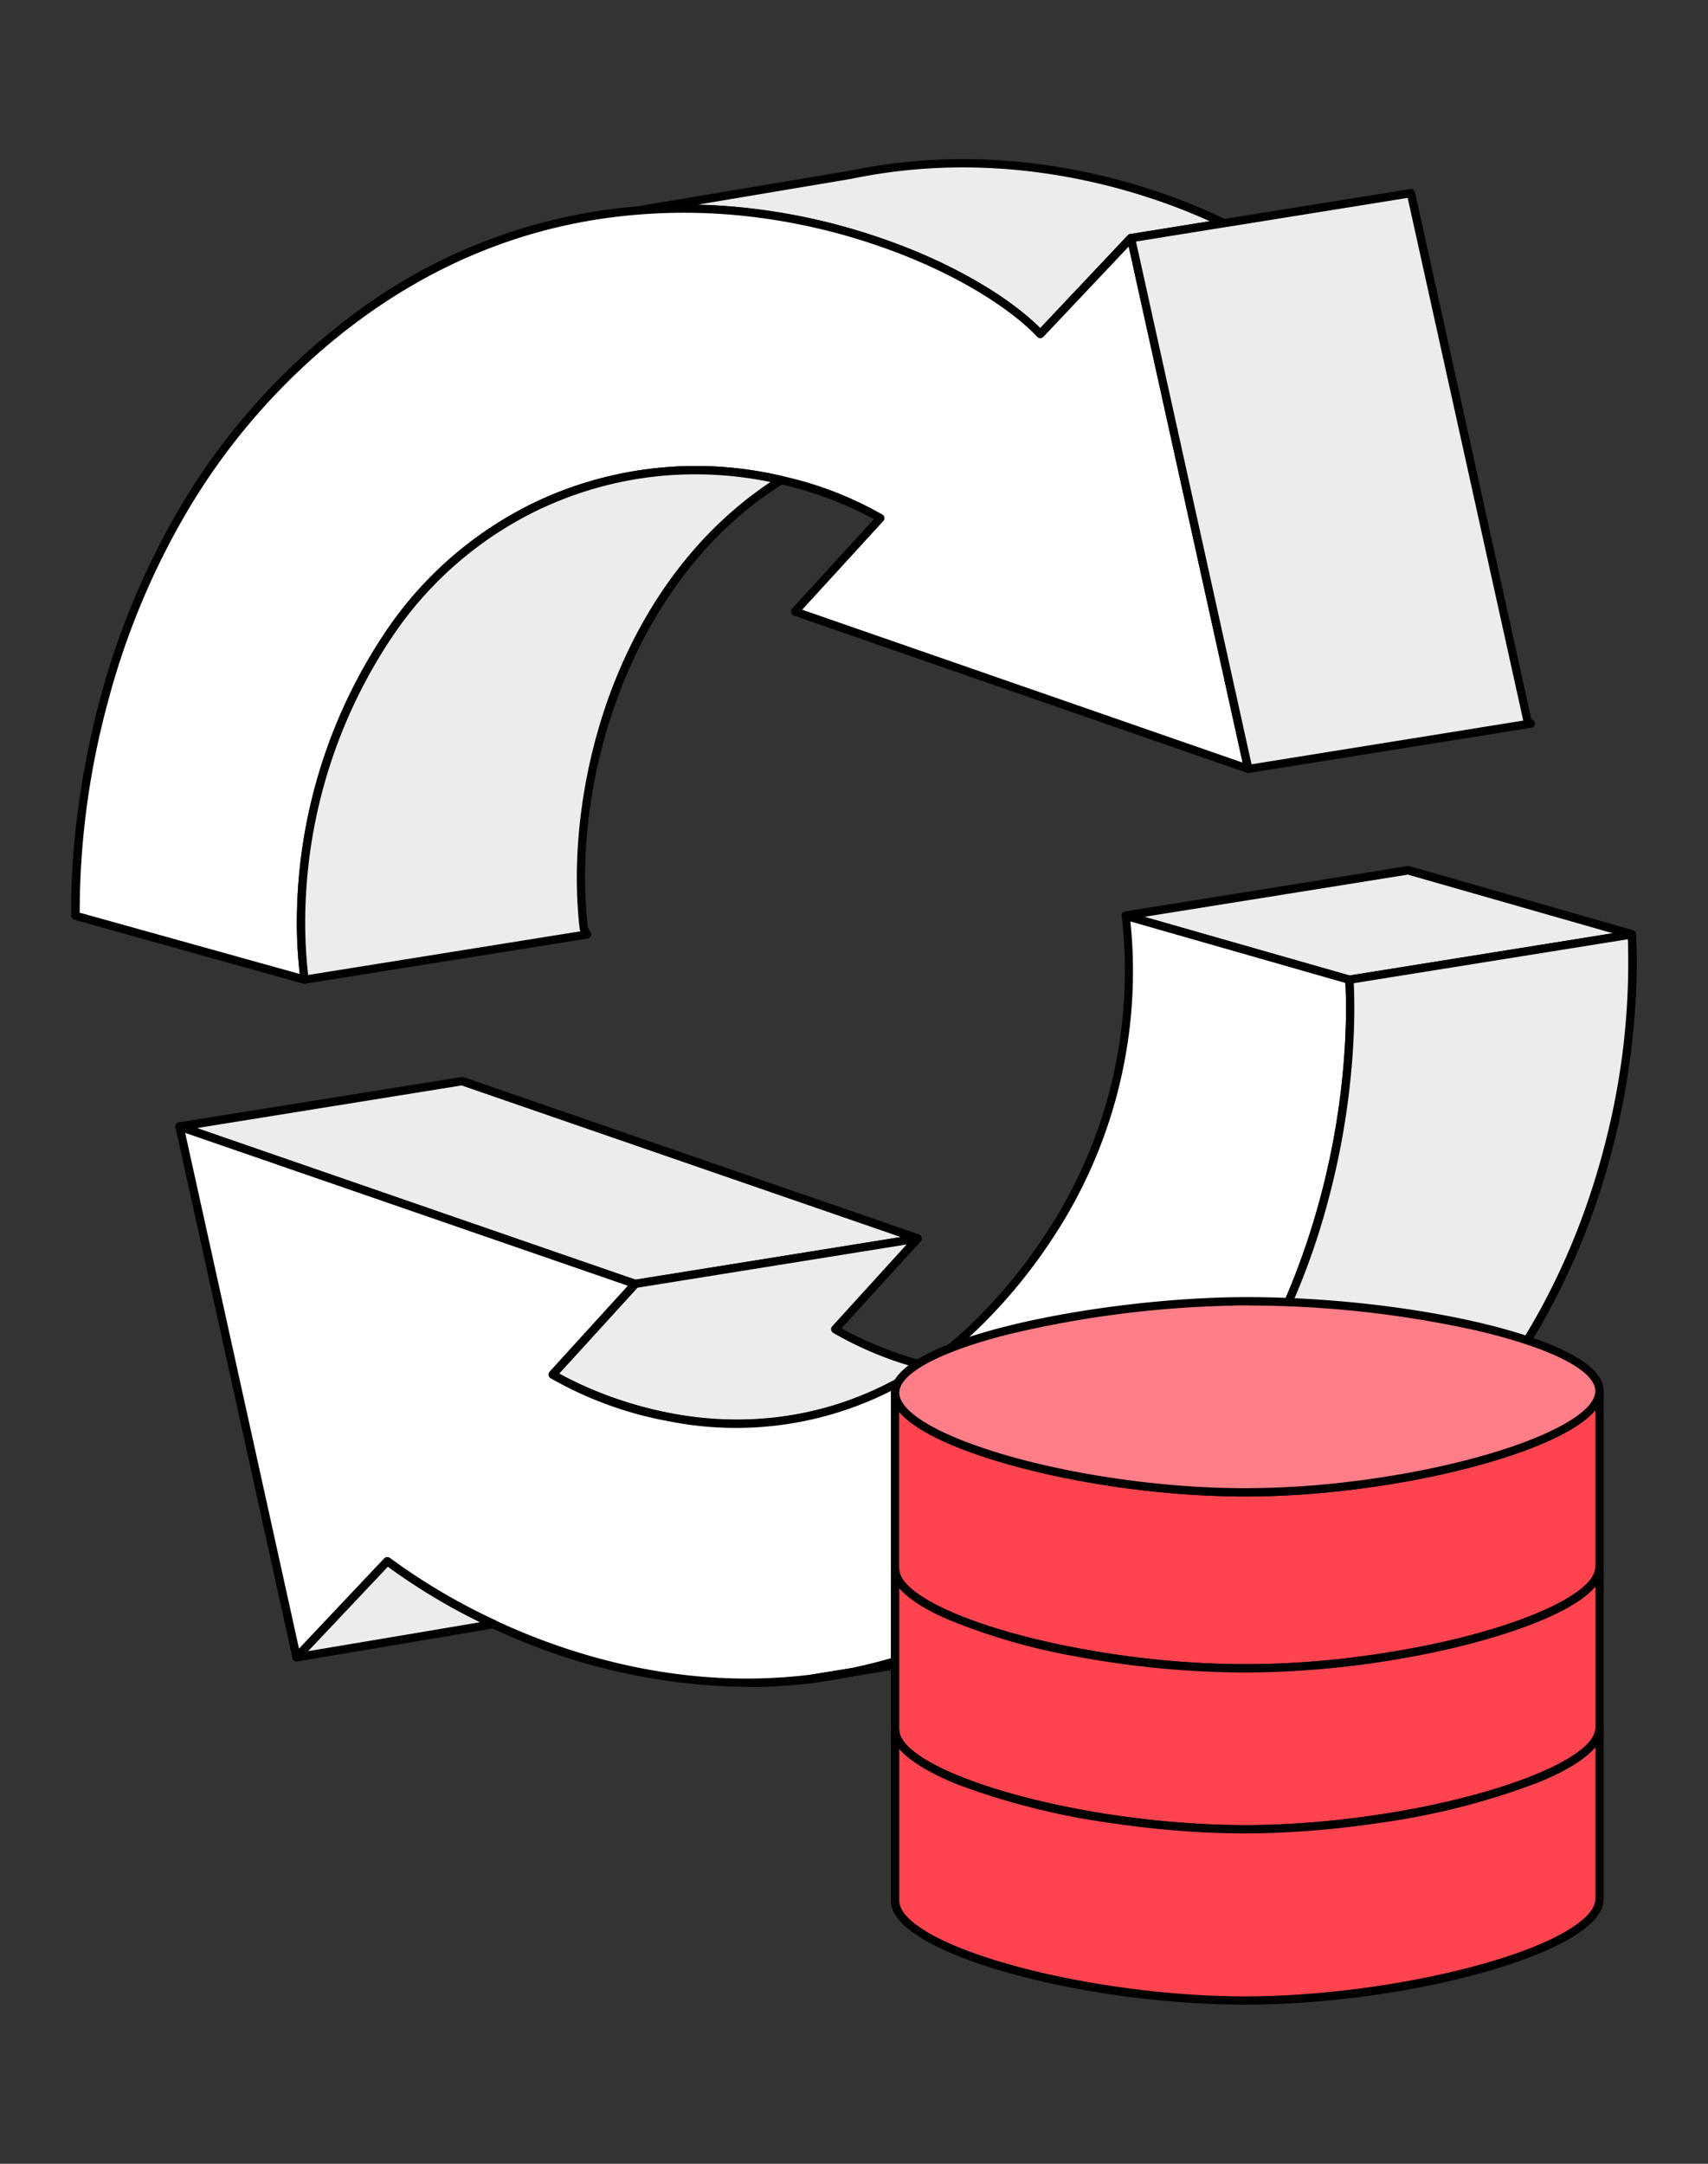
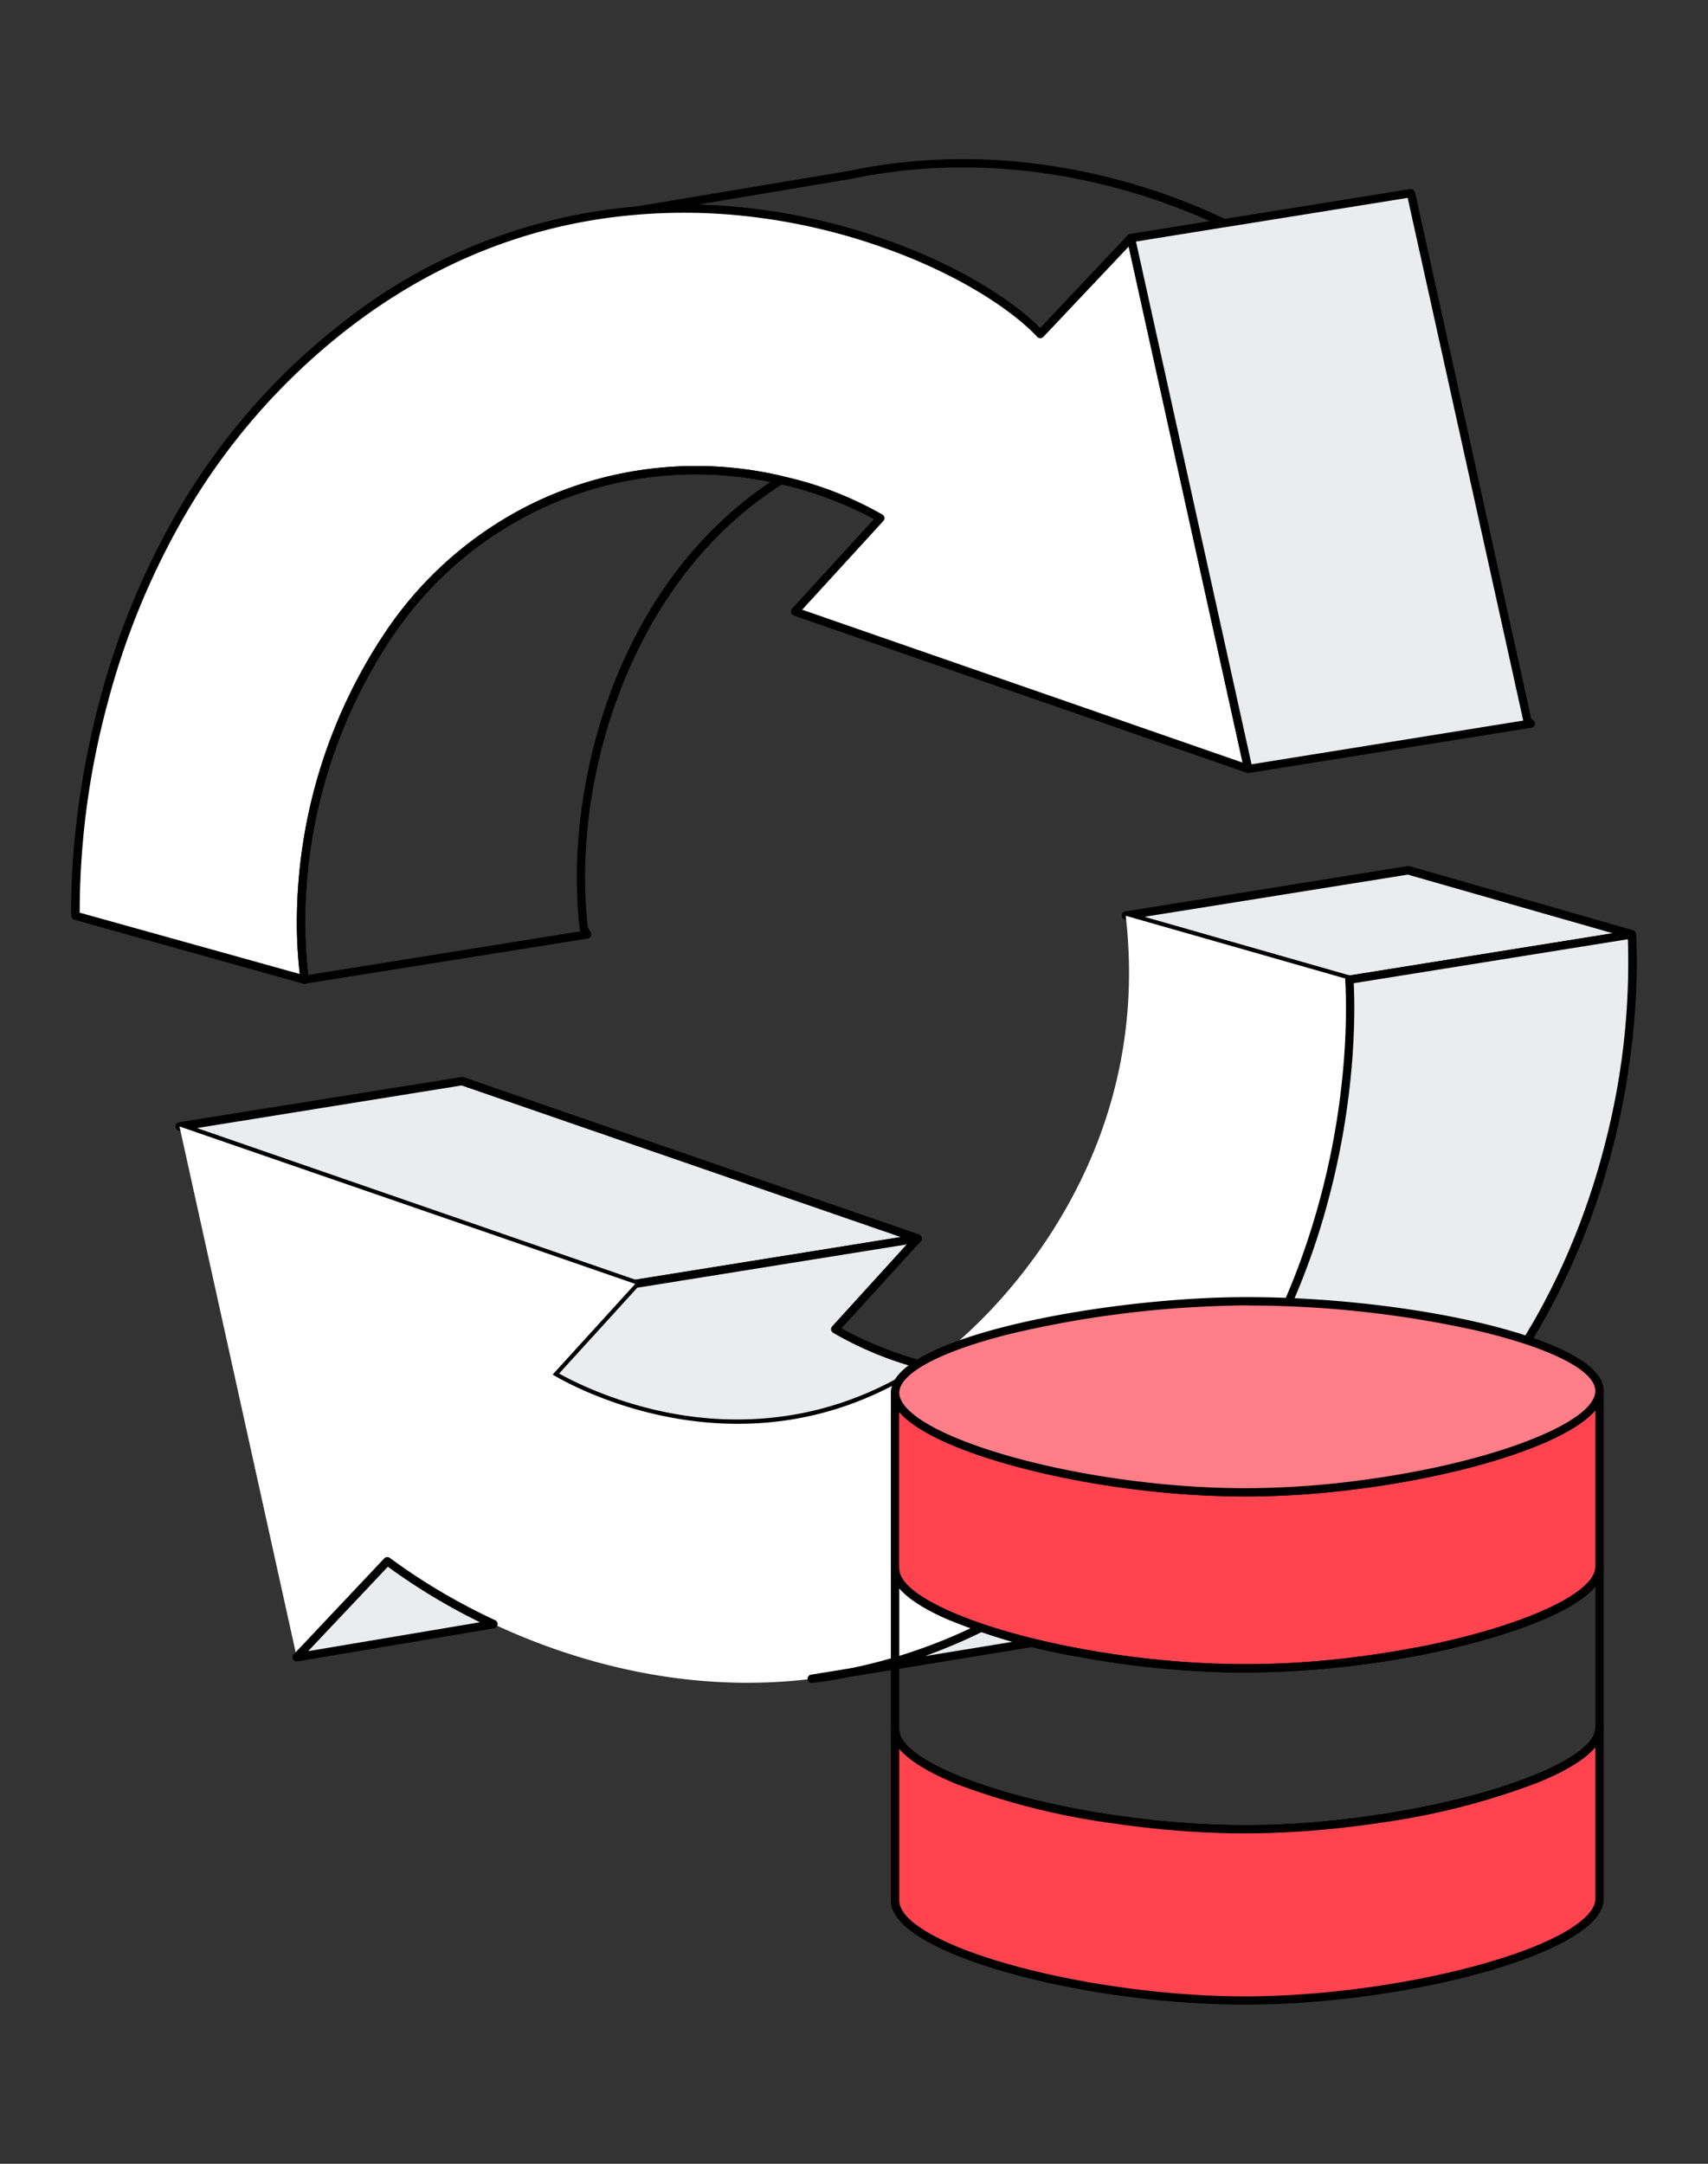
<svg xmlns="http://www.w3.org/2000/svg" width="120" height="152" fill="none">
  <rect width="100%" height="100%" fill="#333333" stroke="none" />
-   <path fill="#EBECEE" d="m85.98 15.68-6.52 1.04-6.37 6.75c-2-2.13-6.22-4.79-11.74-6.62a43 43 0 0 0-9.43-2c-2.3-.22-4.68-.26-7.13-.06l14.88-2.5h.01c10.2-2.15 19.84.24 26.3 3.39Z" />
  <path fill="#000" d="M73.1 23.76a.3.3 0 0 1-.22-.09c-1.76-1.88-5.74-4.59-11.62-6.54a42.61 42.61 0 0 0-9.37-2 39.95 39.95 0 0 0-7.08-.05.3.3 0 0 1-.07-.58l14.88-2.49c12.28-2.59 22.61 1.52 26.49 3.4a.3.3 0 0 1-.08.56L79.6 17l-6.3 6.67a.3.3 0 0 1-.22.1ZM49 14.38a43.23 43.23 0 0 1 12.44 2.2c5.75 1.9 9.73 4.55 11.64 6.47l6.16-6.53c.04-.04.1-.07.17-.08l5.58-.9c-4.34-1.97-13.97-5.34-25.26-2.96h-.02l-10.71 1.8Z" />
  <path fill="#EBECEE" d="m64.48 87-19.85 3.19-9.77-3.38-11.1-3.83-11.15-3.85 19.85-3.19L64.48 87Z" />
  <path fill="#000" d="M44.63 90.48a.3.3 0 0 1-.1-.02L12.51 79.41a.3.3 0 0 1 .05-.57l19.85-3.18c.05-.01.1 0 .14 0l32.03 11.06a.3.3 0 0 1-.05.57l-19.85 3.18h-.05ZM13.8 79.23 44.65 89.9l18.63-3-30.85-10.65-18.63 3Z" />
  <path fill="#EBECEE" d="M65.03 95.95c-13.17 8.78-26.2.6-26.2.6l5.8-6.36L64.48 87l-5.8 6.37s2.47 1.55 6.35 2.58Z" />
  <path fill="#000" d="M51.78 100.3c-1.8 0-3.44-.2-4.85-.47a26.08 26.08 0 0 1-8.26-3.02.3.3 0 0 1-.06-.45L44.4 90c.05-.05.1-.08.17-.1l19.85-3.18a.3.3 0 0 1 .3.15.3.3 0 0 1-.04.34l-5.56 6.1c.77.44 2.95 1.57 5.98 2.37a.3.3 0 0 1 .09.52 23.86 23.86 0 0 1-13.42 4.11Zm-12.5-3.81c.92.51 3.82 2.01 7.78 2.77 4.3.83 10.74.92 17.27-3.2a24.73 24.73 0 0 1-5.81-2.44.3.3 0 0 1-.06-.44l5.24-5.76-18.93 3.04-5.49 6.03Z" />
  <path fill="#EBECEE" d="m114.65 65.64-15.62 2.5-4.23.68-6.22-1.78-9.5-2.72 19.86-3.18 15.7 4.5Z" />
  <path fill="#000" d="M94.8 69.11a.3.3 0 0 1-.08 0L79 64.6a.3.3 0 0 1 .03-.57l19.85-3.19h.13l15.7 4.5a.3.3 0 0 1 .22.3.3.3 0 0 1-.24.27l-19.85 3.19h-.05Zm-14.37-4.7 14.39 4.11 18.49-2.96-14.4-4.12-18.48 2.96Z" />
  <path fill="#fff" d="M80.59 114.1c-1.57.36-3.12.6-4.65.75l4.65-.76Z" />
  <path fill="#000" d="M75.94 115.14a.3.3 0 0 1-.05-.58l4.65-.75a.3.3 0 0 1 .11.57c-1.53.35-3.1.6-4.68.76h-.03Z" />
  <path fill="#fff" d="m55.86 42.96 6-6.56s-2.7-1.69-6.98-2.68a25.94 25.94 0 0 0-17 1.74 26.31 26.31 0 0 0-10.44 8.92 36.38 36.38 0 0 0-6.28 19.74c-.03 1.63.05 3.2.25 4.7l-16.1-4.5S4.17 38.46 24.2 22.91a38.19 38.19 0 0 1 20.56-8.12h.02c2.44-.2 4.83-.16 7.12.06 3.4.32 6.6 1.05 9.44 2 5.52 1.83 9.74 4.49 11.74 6.62l6.37-6.75.82 3.72 5.02 22.73L86.81 50l.89 4.02-31.84-11.06Z" />
  <path fill="#000" d="M21.4 69.11a.3.3 0 0 1-.07 0l-16.1-4.5a.3.3 0 0 1-.22-.27c0-.07-.26-6.6 1.95-14.97a54 54 0 0 1 5.6-13.58 46.08 46.08 0 0 1 11.48-13.11 38.43 38.43 0 0 1 20.72-8.18c2.37-.2 4.78-.18 7.18.05 3.22.31 6.41.99 9.5 2.02 5.76 1.91 9.74 4.56 11.65 6.48l6.16-6.53a.3.3 0 0 1 .5.14l.82 3.72 7.42 33.57a.3.3 0 0 1-.38.34L55.77 43.24a.3.3 0 0 1-.12-.48l5.75-6.29a25.87 25.87 0 0 0-6.58-2.46 25.8 25.8 0 0 0-16.8 1.72 25.9 25.9 0 0 0-10.34 8.82 36.1 36.1 0 0 0-6.23 19.58c-.03 1.6.05 3.16.25 4.65a.3.3 0 0 1-.29.33Zm-15.81-5 15.47 4.31a31.87 31.87 0 0 1-.2-4.3 36.7 36.7 0 0 1 6.34-19.9 26.47 26.47 0 0 1 10.56-9.02 26.38 26.38 0 0 1 17.19-1.76A24.8 24.8 0 0 1 62 36.15a.3.3 0 0 1 .14.21.3.3 0 0 1-.08.24l-5.7 6.23L87.3 53.57l-8-36.25-6 6.35a.3.3 0 0 1-.42 0c-1.76-1.88-5.74-4.6-11.62-6.55a42.6 42.6 0 0 0-9.37-1.99 39.86 39.86 0 0 0-7.1-.05c-7.43.6-14.3 3.32-20.4 8.06a45.5 45.5 0 0 0-11.33 12.94A53.4 53.4 0 0 0 7.53 49.5 56.43 56.43 0 0 0 5.6 64.1Z" />
  <path fill="#fff" d="M94.65 75.2c-.24 2.58-.73 5.8-1.7 9.33a47.01 47.01 0 0 1-16.11 24.77l-.27.21a43.02 43.02 0 0 1-8.54 5.27 37.16 37.16 0 0 1-8.15 2.69h-.01l-2.88.47c-8.5 1.04-16.32-1.05-22.31-3.85a43.36 43.36 0 0 1-7.47-4.41l-6.36 6.74-8.24-37.29 11.15 3.85 11.1 3.83 9.77 3.38-5.8 6.37s13.03 8.17 26.2-.6c.5-.34 1-.7 1.51-1.09 0 0 14.8-11.05 12.55-30.54l9.49 2.71 6.22 1.78s.2 2.48-.15 6.38Z" />
-   <path fill="#000" d="M52.5 118.5a42.88 42.88 0 0 1-17.95-4.14l-.02-.02a43.57 43.57 0 0 1-7.28-4.27l-6.2 6.55a.3.3 0 0 1-.5-.14L12.33 79.2a.29.29 0 0 1 .09-.28.3.3 0 0 1 .29-.06l32.02 11.06a.3.3 0 0 1 .12.47l-5.56 6.1c.92.52 3.82 2.02 7.78 2.78a23.54 23.54 0 0 0 19.3-4.62c.04-.03 3.71-2.8 7.06-7.91a33.42 33.42 0 0 0 5.38-22.37c-.01-.1.02-.2.1-.26a.3.3 0 0 1 .27-.05l15.7 4.5c.13.03.2.13.22.25 0 .02.2 2.55-.15 6.42a54.1 54.1 0 0 1-1.7 9.39 49.74 49.74 0 0 1-5.36 12.6 46.27 46.27 0 0 1-10.86 12.32l-.05.04-.23.18a43.44 43.44 0 0 1-8.59 5.3 37.63 37.63 0 0 1-8.24 2.7l-2.88.48a37.1 37.1 0 0 1-4.52.27Zm-17.67-4.66c5.05 2.36 12.99 4.93 22.12 3.8l2.86-.46h.01a37.12 37.12 0 0 0 8.09-2.67 42.93 42.93 0 0 0 8.7-5.4l.05-.04c7.86-6.25 13.25-14.54 16.01-24.62a53.5 53.5 0 0 0 1.69-9.28c.3-3.2.2-5.46.16-6.12l-15.1-4.32a34 34 0 0 1-5.52 22.34c-3.4 5.18-7.15 8-7.19 8.04-.5.38-1.02.75-1.52 1.08a24.12 24.12 0 0 1-18.26 3.64 26.08 26.08 0 0 1-8.26-3.02.3.3 0 0 1-.06-.45l5.5-6.04-31.1-10.74 8 36.24 5.99-6.34a.3.3 0 0 1 .38-.04 43 43 0 0 0 7.45 4.4Z" />
-   <path fill="#fff" d="M59.87 117.47c-.97.2-1.93.35-2.88.47l2.88-.47Z" />
+   <path fill="#fff" d="M59.87 117.47l2.88-.47Z" />
  <path fill="#000" d="M56.99 118.23a.3.3 0 0 1-.05-.58l2.88-.47a.3.3 0 0 1 .1.57c-.93.2-1.91.36-2.9.48H57Z" />
  <path fill="#EBECEE" d="M107.55 50.83 87.7 54.02 86.81 50l-1.5-6.83-5.03-22.73-.82-3.71 6.52-1.05 13.11-2.1.04-.01.06.28 8.14 36.8.22.18Z" />
  <path fill="#000" d="M87.7 54.3a.3.3 0 0 1-.28-.22l-8.24-37.3a.3.3 0 0 1 .24-.34l6.51-1.05h.02l13.14-2.11a.3.3 0 0 1 .32.22l.07.29 8.1 36.7.15.11c.1.07.13.2.1.3a.29.29 0 0 1-.23.22L87.75 54.3h-.05Zm-7.89-37.34 8.12 36.73 19.09-3.07L98.9 13.9l-12.88 2.07H86l-6.2 1Z" />
  <path fill="#EBECEE" d="M96.69 106.11a40.21 40.21 0 0 1-16.08 7.98h-.02l-4.65.76-16.06 2.62c2.68-.55 5.4-1.42 8.15-2.69 2.84-1.3 5.7-3.03 8.54-5.27l.27-.2a47 47 0 0 0 16.12-24.78 53.87 53.87 0 0 0 1.69-9.34c.36-3.89.15-6.37.15-6.37l4.23-.68 15.62-2.5s2.08 24.55-17.96 40.48Z" />
  <path fill="#000" d="M59.88 117.76a.3.3 0 0 1-.06-.58 37.12 37.12 0 0 0 8.09-2.67 42.93 42.93 0 0 0 8.7-5.4l.05-.04c7.87-6.25 13.26-14.54 16.02-24.62a53.5 53.5 0 0 0 1.68-9.28c.35-3.82.15-6.3.15-6.32a.3.3 0 0 1 .24-.31l19.85-3.19a.3.3 0 0 1 .34.26c0 .07.5 6.28-1.47 14.36a50.34 50.34 0 0 1-5.27 13.25 46.27 46.27 0 0 1-11.33 13.13 40.69 40.69 0 0 1-16.17 8.02l-.06.02-4.65.75h-.03l-16.03 2.62h-.05Zm35.23-48.7c.04.76.12 3.01-.17 6.16a54.06 54.06 0 0 1-1.7 9.39 49.73 49.73 0 0 1-5.36 12.6 46.27 46.27 0 0 1-10.86 12.32l-.05.04-.23.17a43.5 43.5 0 0 1-8.59 5.3c-1.04.48-2.1.91-3.17 1.3l10.9-1.78h.03l4.61-.75h.02a40.12 40.12 0 0 0 15.96-7.92c4.54-3.61 8.3-7.97 11.19-12.96 2.3-3.99 4.05-8.39 5.2-13.08a50.53 50.53 0 0 0 1.48-13.87L95.1 69.07Z" />
  <path fill="#EBECEE" d="m34.68 114.09-13.83 2.33 6.36-6.74a43.29 43.29 0 0 0 7.47 4.4Z" />
  <path fill="#000" d="M20.85 116.71c-.11 0-.21-.05-.26-.15a.3.3 0 0 1 .04-.34l6.37-6.75a.3.3 0 0 1 .39-.03 43 43 0 0 0 7.41 4.38.3.3 0 0 1-.07.56l-13.84 2.33h-.04Zm6.4-6.65-5.6 5.93 12.07-2.03a43.36 43.36 0 0 1-6.47-3.9Z" />
  <path fill="#fff" d="M80.61 114.09Z" />
  <path fill="#000" d="M80.6 114.38a.3.3 0 0 1-.2-.5.32.32 0 0 1 .1-.06.3.3 0 1 1 .1.56Z" />
-   <path fill="#EBECEE" d="m41.02 65.24.24.4-19.85 3.18c-.2-1.5-.28-3.08-.25-4.7a36.38 36.38 0 0 1 6.28-19.74 26.32 26.32 0 0 1 10.45-8.91 25.95 25.95 0 0 1 17-1.75c-10.82 6.74-15.1 20.95-13.87 31.52Z" />
  <path fill="#000" d="M21.4 69.11a.3.3 0 0 1-.28-.25c-.2-1.52-.29-3.12-.25-4.74a36.7 36.7 0 0 1 6.33-19.9 26.47 26.47 0 0 1 10.56-9.02 26.38 26.38 0 0 1 17.19-1.76c.11.02.2.12.22.23a.3.3 0 0 1-.13.3C44.42 40.58 40.1 54.64 41.3 65.15l.2.34a.3.3 0 0 1-.2.44L21.45 69.1h-.04Zm27.45-35.79c-3.22 0-6.94.6-10.84 2.41a25.9 25.9 0 0 0-10.33 8.82 36.1 36.1 0 0 0-6.23 19.58c-.03 1.49.04 2.96.2 4.36l19.14-3.07-.02-.03a.3.3 0 0 1-.04-.11c-.64-5.5.25-11.83 2.43-17.34 2.4-6.06 6.2-10.9 10.97-14.08a26.5 26.5 0 0 0-5.28-.54Z" />
  <path fill="#FF444F" d="M112.38 97.72v12.36c0 2.2-5.68 4.56-12.85 5.94-3.75.72-7.9 1.17-11.86 1.18-3.98.01-8.12-.41-11.86-1.1-7.23-1.35-12.92-3.7-12.92-5.9V97.83c0 2.55 7.68 5.32 16.52 6.46 2.7.35 5.52.55 8.26.54 2.72-.01 5.53-.22 8.24-.6 8.78-1.18 16.47-3.96 16.47-6.51Z" />
  <path fill="#000" d="M87.5 117.5c-3.77 0-7.82-.39-11.73-1.12h-.02a43.55 43.55 0 0 1-9.23-2.65c-2.6-1.15-3.93-2.34-3.93-3.53V97.83c0-.16.14-.3.3-.3.16 0 .29.14.29.3 0 2.24 7.3 5.01 16.26 6.17 2.82.37 5.59.55 8.23.54 2.64-.01 5.4-.21 8.2-.6 8.94-1.2 16.21-4 16.21-6.22a.3.3 0 0 1 .59 0v12.36c0 2.74-7.05 5.07-13.08 6.23h-.02a65.4 65.4 0 0 1-11.9 1.18h-.17Zm-11.66-1.7h.02c3.88.73 7.9 1.1 11.64 1.1h.17c3.78 0 7.86-.41 11.8-1.17h.03c7.3-1.4 12.58-3.77 12.58-5.65V99.07c-2.06 2.42-9.28 4.54-16.14 5.46-2.82.38-5.6.58-8.27.6-2.67 0-5.46-.18-8.3-.55-6.88-.89-14.12-2.97-16.2-5.4v11.02c0 1.88 5.33 4.24 12.67 5.6Z" />
-   <path fill="#FF444F" d="M112.38 110.08v11.3c0 2.43-6.96 5.07-15.19 6.34-3.1.48-6.37.77-9.52.78-3.17 0-6.45-.26-9.55-.72-8.28-1.23-15.23-3.86-15.23-6.28v-11.3c0 2.2 5.7 4.55 12.91 5.9 3.75.69 7.9 1.11 11.87 1.1 3.97-.01 8.11-.46 11.86-1.18 7.17-1.38 12.85-3.74 12.85-5.94Z" />
  <path fill="#000" d="M87.5 128.8c-3 0-6.24-.26-9.4-.73h-.02a50.14 50.14 0 0 1-10.79-2.71c-2.14-.86-4.7-2.23-4.7-3.86v-11.3a.3.3 0 0 1 .59 0c0 1.88 5.32 4.24 12.66 5.6l.02.01c3.88.72 7.9 1.1 11.64 1.1h.17c3.78-.01 7.86-.42 11.8-1.17h.03c7.3-1.4 12.58-3.78 12.58-5.65 0-.16.14-.3.3-.3.16 0 .29.14.29.3v11.3c0 1.63-2.55 3-4.69 3.87A50.37 50.37 0 0 1 97.24 128h-.02c-3.23.5-6.53.77-9.55.78h-.17Zm-9.34-1.31c3.15.47 6.37.72 9.34.72h.17c3-.01 6.27-.28 9.48-.78h.01c8.37-1.3 14.93-3.95 14.93-6.05v-9.92c-1.81 2.13-7.5 3.89-12.5 4.85h-.02a65.4 65.4 0 0 1-11.9 1.18h-.17a65.18 65.18 0 0 1-11.75-1.1 43.55 43.55 0 0 1-9.23-2.66c-1.6-.7-2.72-1.43-3.34-2.16v9.92c0 2.11 6.58 4.74 14.98 6Z" />
  <path fill="#FF444F" d="M112.38 121.38v12c.07 3.36-13.13 7.11-24.71 7.15-11.68.04-24.84-3.69-24.79-7.02V121.5c0 2.42 6.96 5.05 15.24 6.28 3.1.47 6.38.73 9.55.72 3.15 0 6.43-.3 9.52-.78 8.23-1.27 15.18-3.9 15.18-6.33Z" />
  <path fill="#000" d="M87.48 140.82c-9.87 0-21.1-2.66-24.1-5.71-.53-.54-.8-1.08-.79-1.61v-12a.3.3 0 0 1 .59 0c0 2.1 6.57 4.73 14.97 5.99h.02c3.14.47 6.36.72 9.33.72h.17c3-.01 6.27-.28 9.48-.78 8.38-1.3 14.93-3.95 14.93-6.05a.3.3 0 0 1 .59 0v12c0 .53-.25 1.07-.77 1.6-3 3.08-14.32 5.8-24.23 5.84h-.2Zm-24.3-17.96v10.64c0 .38.2.78.6 1.2 2.88 2.91 14.14 5.54 23.7 5.54h.19c9.6-.04 20.96-2.73 23.81-5.66.41-.42.61-.82.6-1.19v-10.64c-.87 1.03-2.59 1.9-4.1 2.5a50.37 50.37 0 0 1-10.74 2.76h-.02c-3.23.5-6.53.77-9.55.78-3.03.02-6.35-.24-9.58-.72h-.01a50.2 50.2 0 0 1-10.79-2.71c-1.51-.61-3.23-1.47-4.11-2.5Z" />
  <path fill="#FF7E88" d="M112.38 97.69v.03c0 2.55-7.7 5.33-16.48 6.52-2.7.37-5.51.58-8.23.59a62.9 62.9 0 0 1-8.27-.54c-8.83-1.14-16.52-3.91-16.52-6.46v-.03c.06-3.32 13.26-6.18 23.64-6.38 11.7-.22 25.78 2.83 25.85 6.27Z" />
  <path fill="#000" d="M87.46 105.12c-2.6 0-5.33-.18-8.1-.54-8.12-1.05-16.77-3.77-16.77-6.75v-.02c.07-3.8 14.22-6.5 23.92-6.68 5.67-.1 12.16.56 17.37 1.77 3.26.76 8.74 2.4 8.79 4.78v.04c0 2.96-8.62 5.72-16.73 6.8-2.82.4-5.6.6-8.27.6H87.46Zm.27-13.42c-.4 0-.8 0-1.2.02a74 74 0 0 0-15.62 2c-4.82 1.21-7.7 2.74-7.73 4.1 0 2.25 7.3 5.02 16.26 6.18 2.82.37 5.59.55 8.23.54 2.64-.01 5.4-.2 8.2-.59 8.94-1.2 16.21-4 16.21-6.23v-.03c-.03-1.43-3.15-3.01-8.33-4.22a74.21 74.21 0 0 0-16.02-1.76Z" />
</svg>